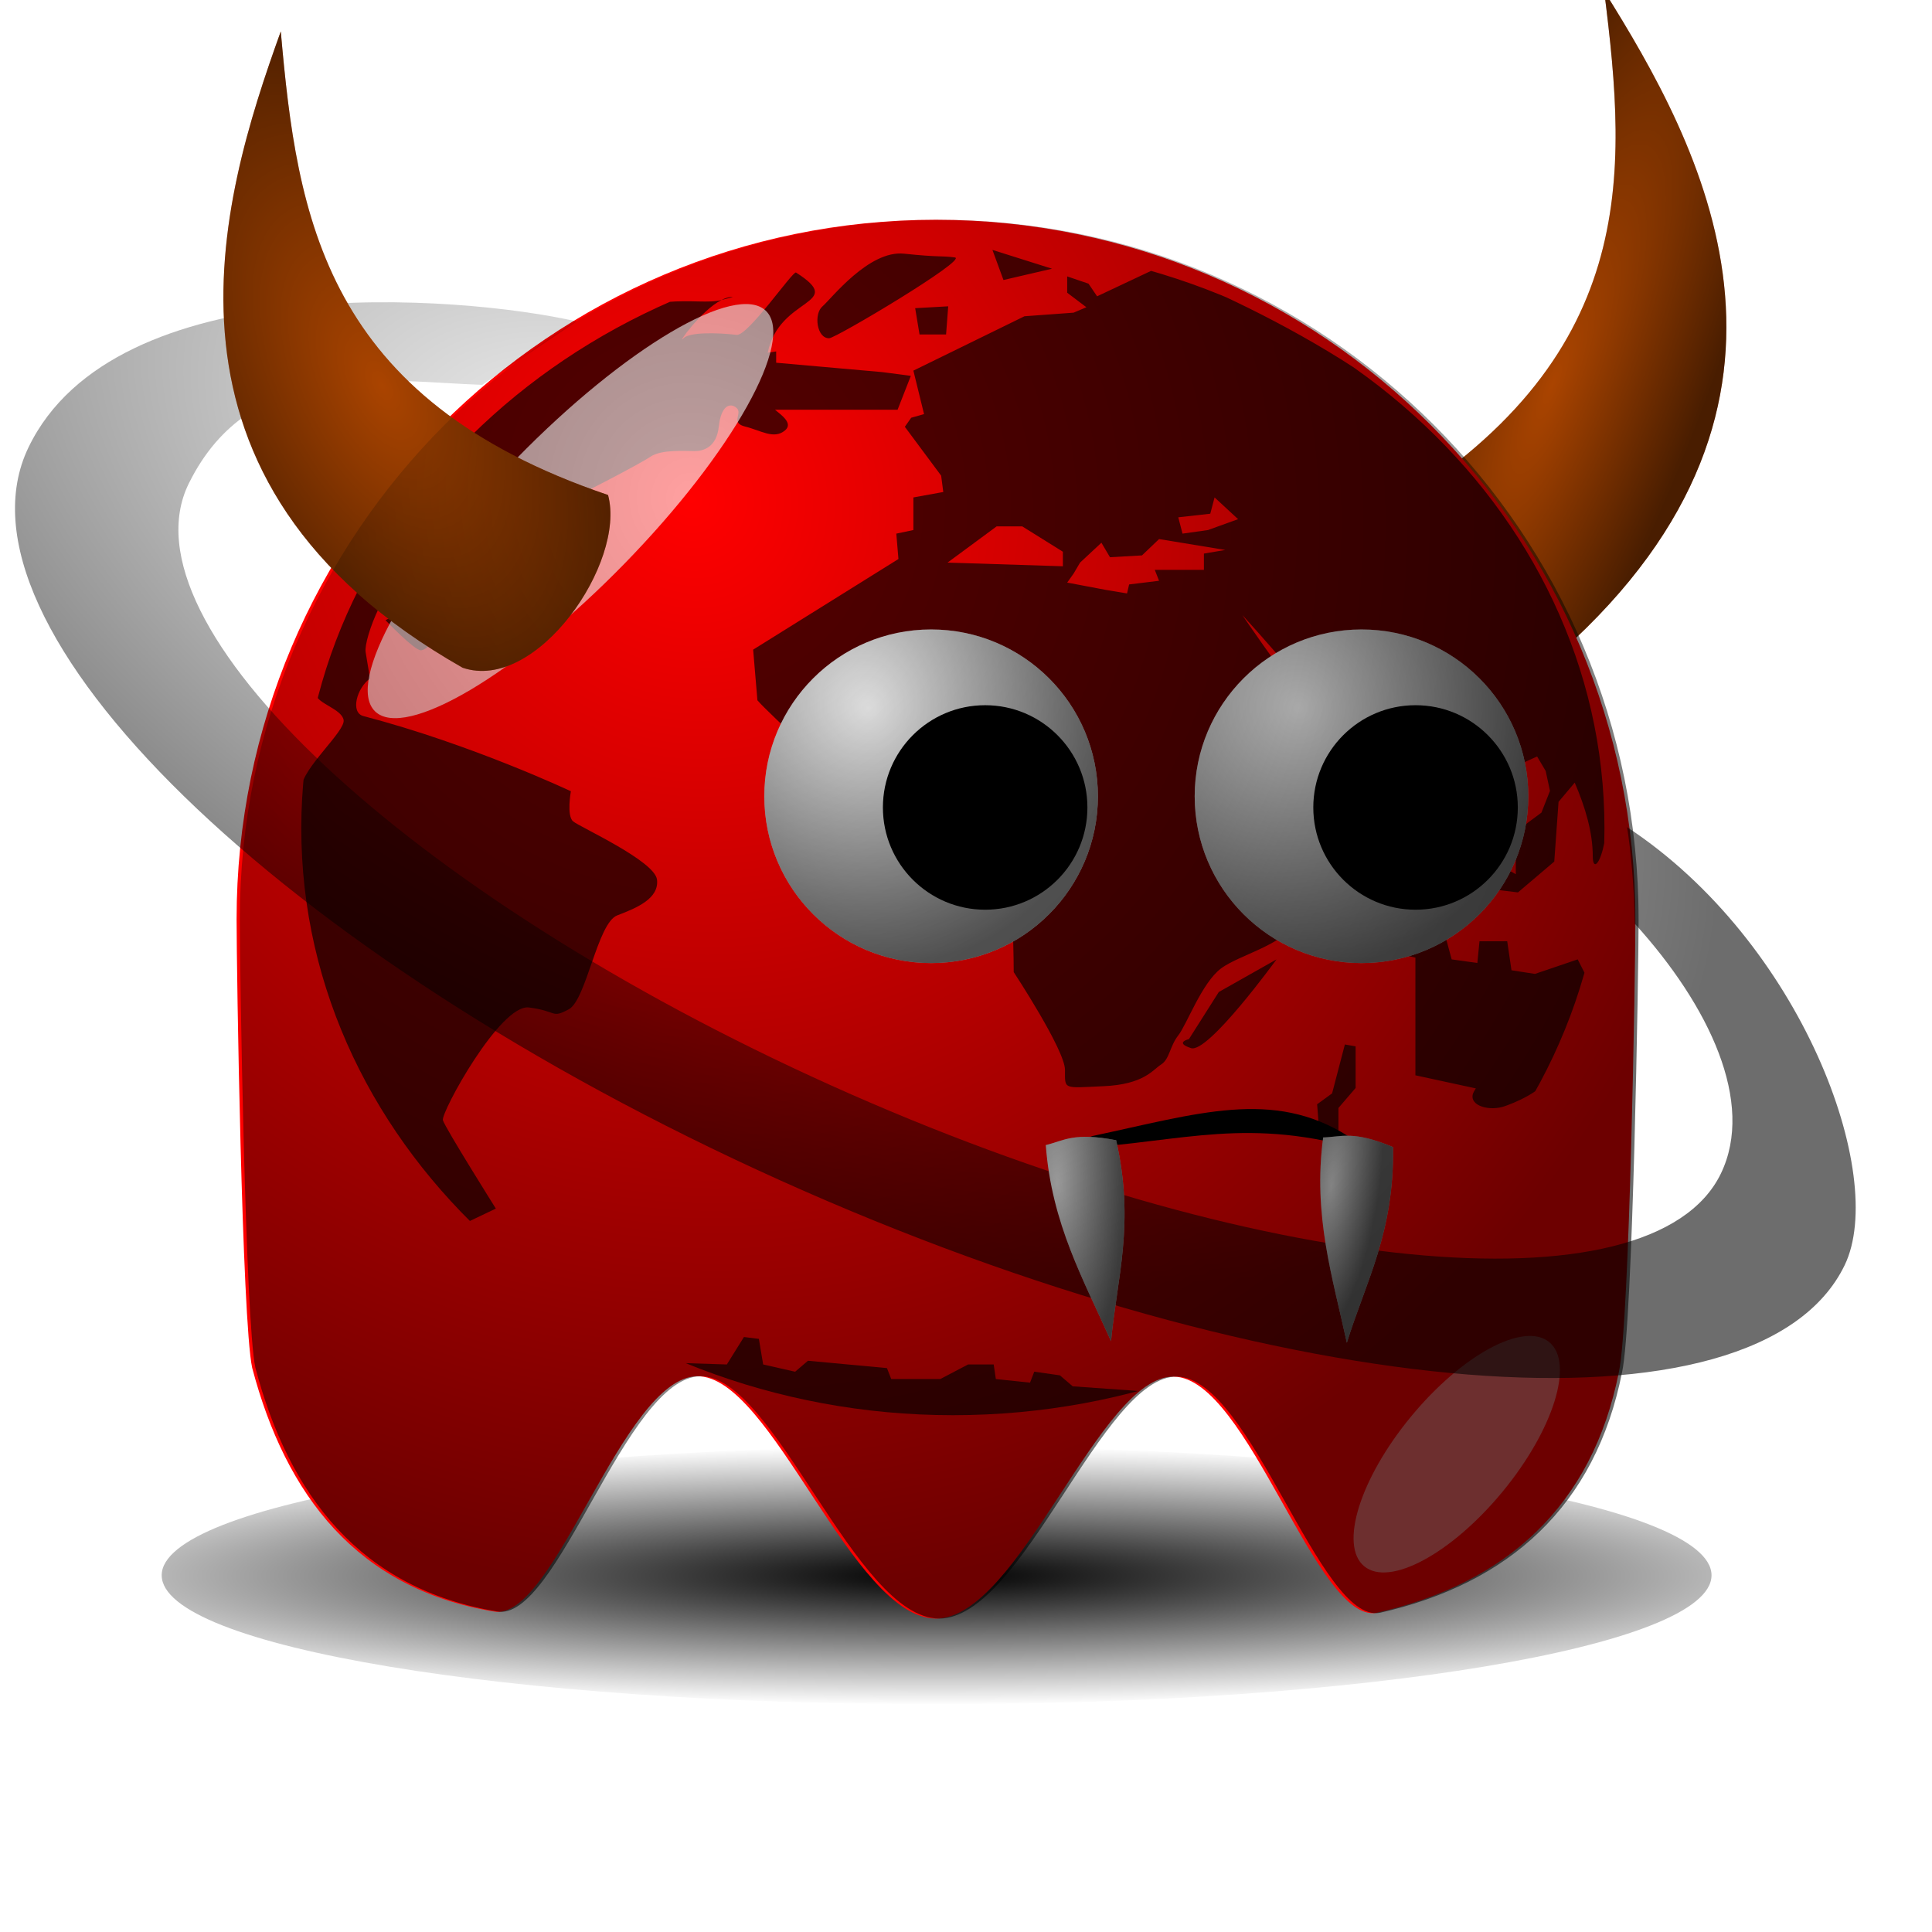
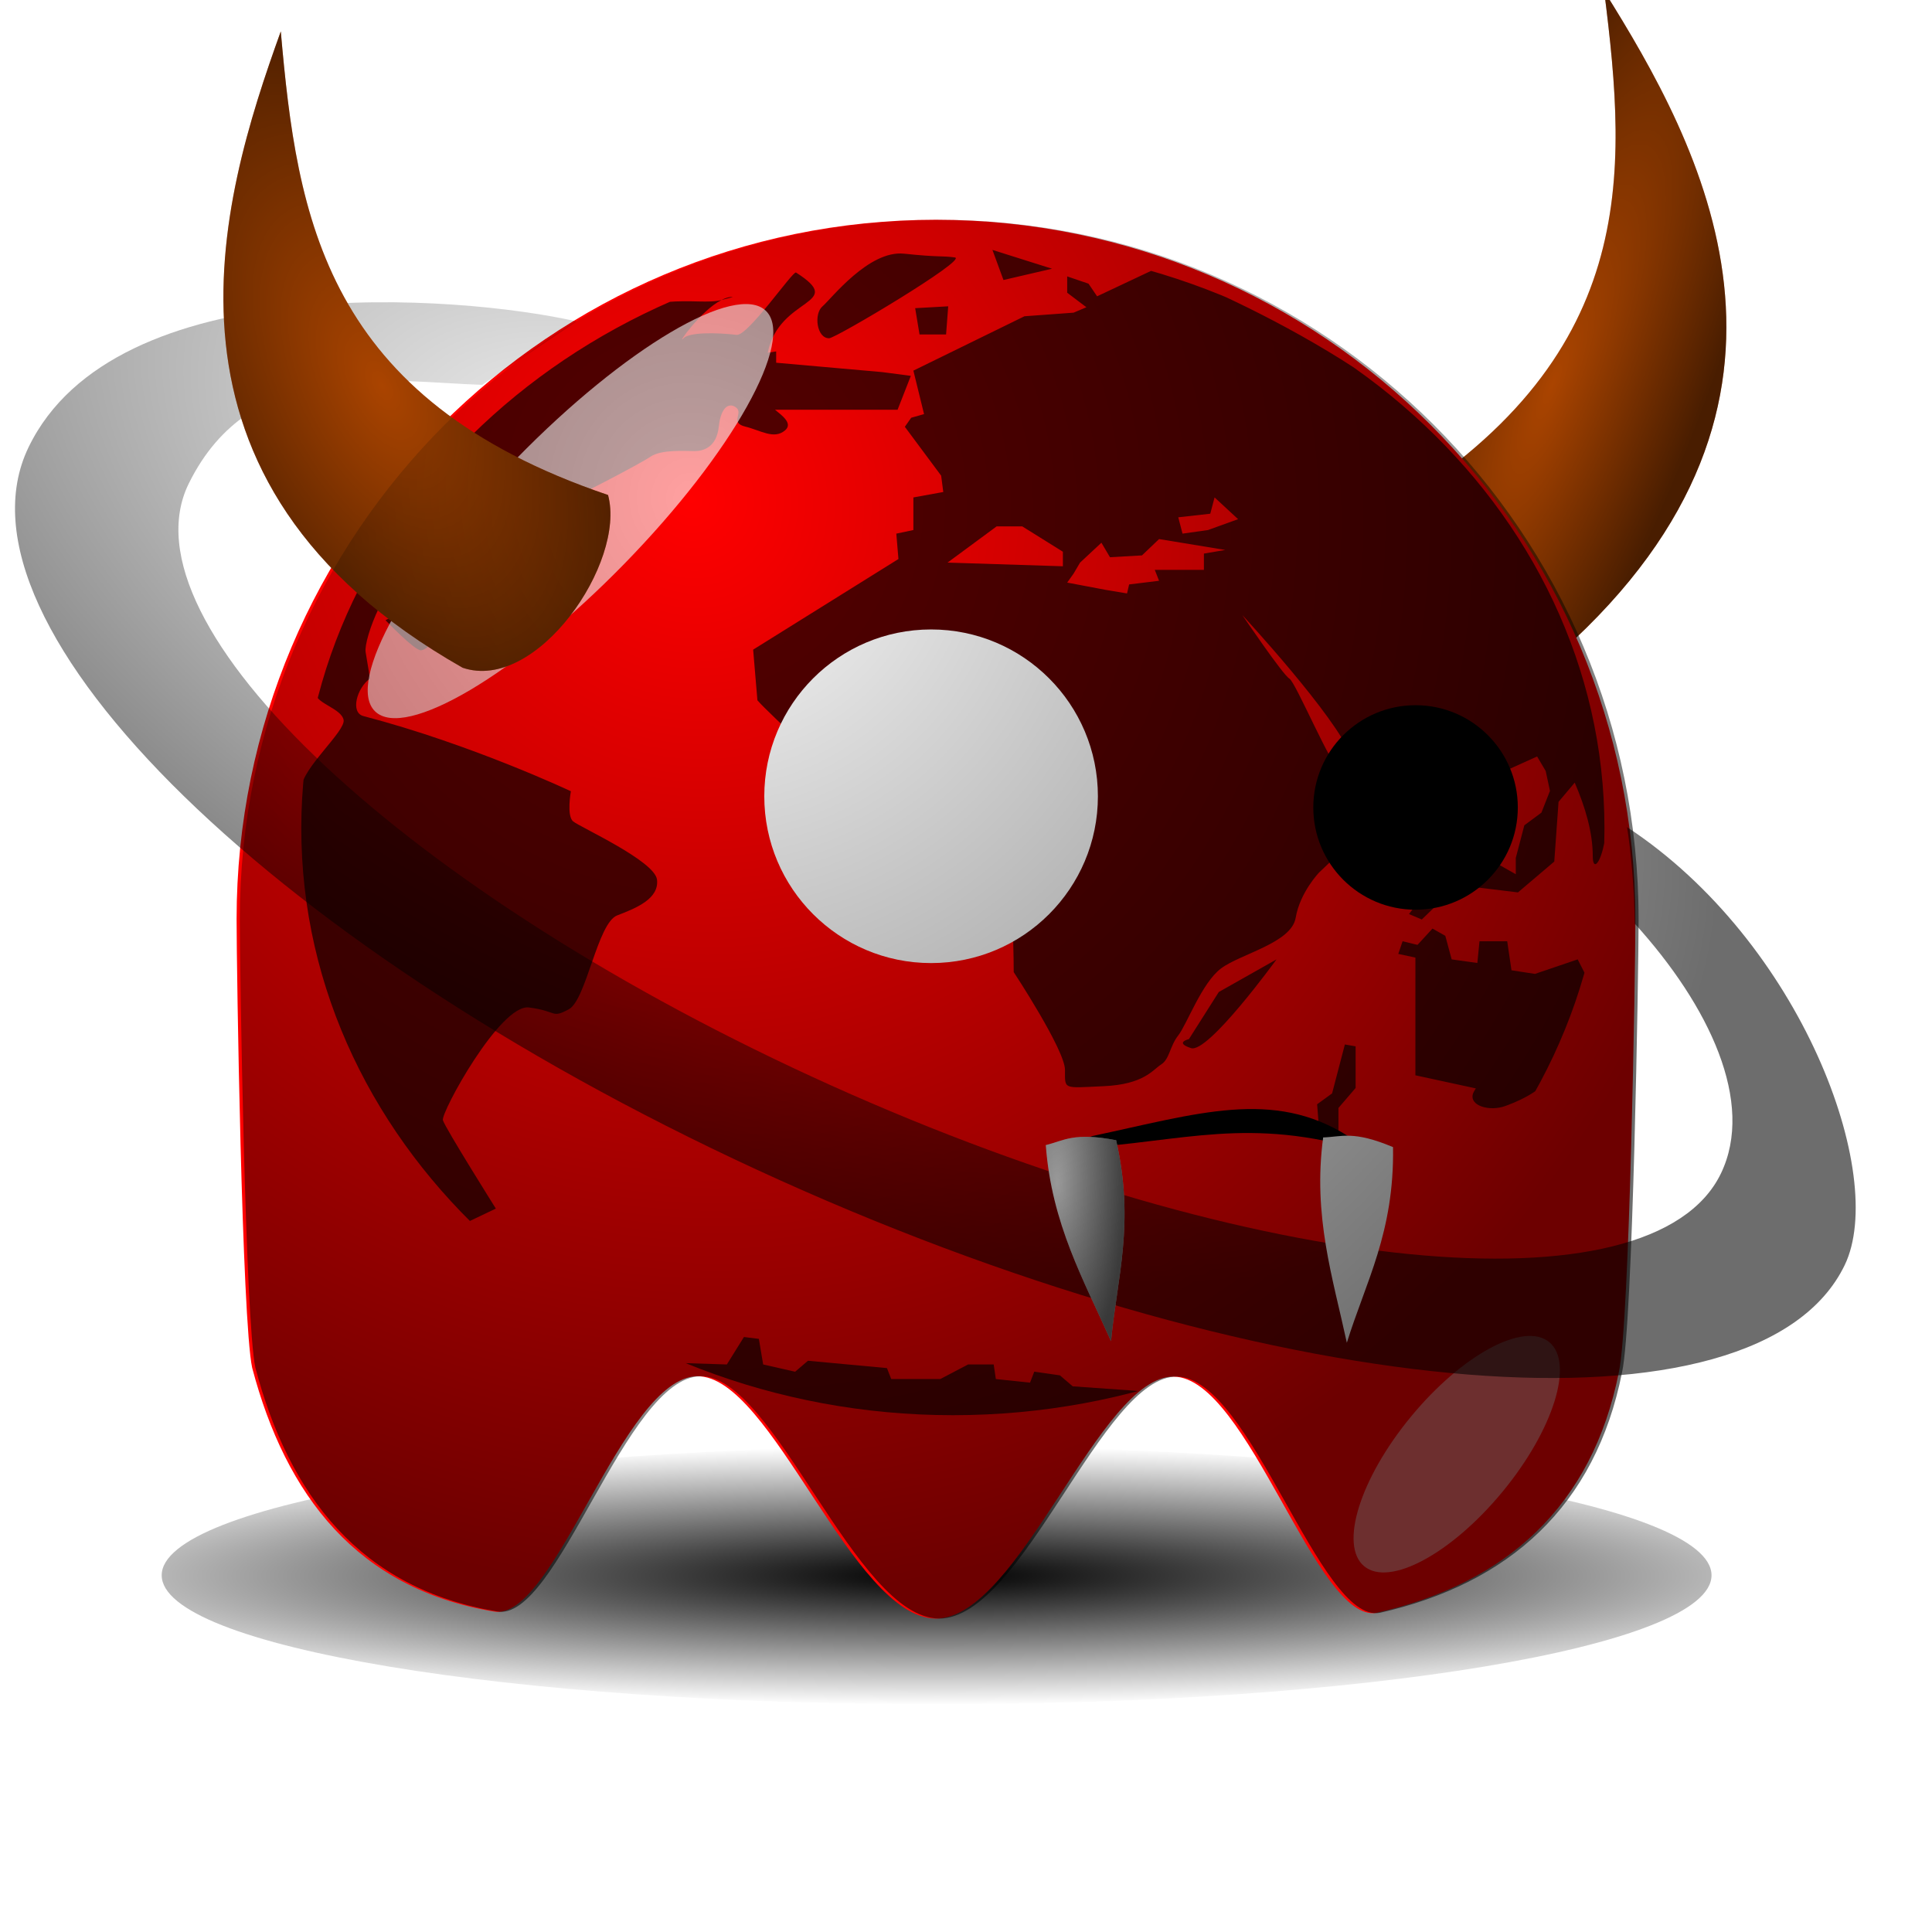
<svg xmlns="http://www.w3.org/2000/svg" xmlns:ns1="http://sodipodi.sourceforge.net/DTD/sodipodi-0.dtd" xmlns:ns2="http://www.inkscape.org/namespaces/inkscape" xmlns:xlink="http://www.w3.org/1999/xlink" width="128" height="128" id="svg2" ns1:version="0.32" ns2:version="0.47 r22583" ns1:docname="os_daemon.svg" ns2:output_extension="org.inkscape.output.svg.inkscape" version="1.0" ns2:export-filename="/home/nicu/Desktop/pacman/pacman.png" ns2:export-xdpi="90" ns2:export-ydpi="90">
  <defs id="defs4">
    <ns2:perspective ns1:type="inkscape:persp3d" ns2:vp_x="-50 : 600 : 1" ns2:vp_y="0 : 1000 : 0" ns2:vp_z="700 : 600 : 1" ns2:persp3d-origin="300 : 400 : 1" id="perspective2622" />
    <linearGradient id="linearGradient4072">
      <stop style="stop-color:#000000;stop-opacity:1;" offset="0" id="stop4074" />
      <stop style="stop-color:#000000;stop-opacity:0;" offset="1" id="stop4076" />
    </linearGradient>
    <linearGradient id="linearGradient2315">
      <stop style="stop-color:#000000;stop-opacity:0;" offset="0" id="stop2317" />
      <stop style="stop-color:#000000;stop-opacity:0.572;" offset="1" id="stop2319" />
    </linearGradient>
    <filter ns2:collect="always" id="filter3730" x="-0.348" width="1.696" y="-0.341" height="1.682">
      <feGaussianBlur ns2:collect="always" stdDeviation="5.465" id="feGaussianBlur3732" />
    </filter>
    <filter ns2:collect="always" id="filter4065" x="-0.52" width="2.04" y="-0.453" height="1.907">
      <feGaussianBlur ns2:collect="always" stdDeviation="4.151" id="feGaussianBlur4067" />
    </filter>
    <filter ns2:collect="always" id="filter4112" x="-0.07" width="1.14" y="-0.34" height="1.68">
      <feGaussianBlur ns2:collect="always" stdDeviation="3.968" id="feGaussianBlur4114" />
    </filter>
    <radialGradient ns2:collect="always" xlink:href="#linearGradient4072" id="radialGradient3858" gradientUnits="userSpaceOnUse" gradientTransform="matrix(1.403,1.6438735e-6,-1.4520791e-7,0.206,-89.845,403.113)" cx="210.889" cy="506.352" fx="210.889" fy="506.352" r="68" />
    <radialGradient ns2:collect="always" xlink:href="#linearGradient2315" id="radialGradient3860" gradientUnits="userSpaceOnUse" gradientTransform="matrix(0.716,1.413,-1.354,0.686,735.836,-155.772)" cx="216.993" cy="497.959" fx="216.993" fy="497.959" r="65" />
    <radialGradient ns2:collect="always" xlink:href="#linearGradient2315" id="radialGradient3862" gradientUnits="userSpaceOnUse" gradientTransform="matrix(0.387,1.516,-1.423,0.363,726.515,-93.107)" cx="233.5" cy="409.862" fx="233.5" fy="409.862" r="15.5" />
    <radialGradient ns2:collect="always" xlink:href="#linearGradient2315" id="radialGradient3864" gradientUnits="userSpaceOnUse" gradientTransform="matrix(0.387,1.516,-1.423,0.363,726.515,-93.107)" cx="233.5" cy="409.862" fx="233.5" fy="409.862" r="15.5" />
    <radialGradient ns2:collect="always" xlink:href="#linearGradient2315" id="radialGradient3876" cx="265.017" cy="395.88" fx="265.017" fy="395.88" r="15.981" gradientTransform="matrix(0.811,0.321,-1.224,3.09,528.316,-908.844)" gradientUnits="userSpaceOnUse" />
    <radialGradient ns2:collect="always" xlink:href="#linearGradient2315" id="radialGradient3928" cx="151.565" cy="401.406" fx="151.565" fy="401.406" r="17.986" gradientTransform="matrix(1,-0.517,0.99,1.916,-396.835,-288.39)" gradientUnits="userSpaceOnUse" />
    <radialGradient ns2:collect="always" xlink:href="#linearGradient2315" id="radialGradient3934" cx="217.884" cy="470.883" fx="217.884" fy="470.883" r="3.659" gradientTransform="matrix(1.677,-0.024,0.07,4.865,-180.512,-1817.866)" gradientUnits="userSpaceOnUse" />
    <radialGradient ns2:collect="always" xlink:href="#linearGradient2315" id="radialGradient3936" cx="243.646" cy="471.201" fx="243.646" fy="471.201" r="3.385" gradientTransform="matrix(1.311,0.178,-0.574,4.233,195.009,-1569.769)" gradientUnits="userSpaceOnUse" />
    <radialGradient r="5.062" fy="57.452" fx="413.709" cy="57.452" cx="413.709" gradientTransform="matrix(1.504,0.039,-0.085,3.241,-203.609,-149.321)" gradientUnits="userSpaceOnUse" id="radialGradient3319" xlink:href="#linearGradient2315-4" ns2:collect="always" />
    <radialGradient r="5.062" fy="58.218" fx="415.379" cy="58.218" cx="415.379" gradientTransform="matrix(1.266,-0.03,0.071,2.946,-114.668,-102.93)" gradientUnits="userSpaceOnUse" id="radialGradient3317" xlink:href="#linearGradient2315-4" ns2:collect="always" />
    <radialGradient r="5.062" fy="57.798" fx="414.424" cy="57.798" cx="414.424" gradientTransform="matrix(1.212,0.133,-0.316,2.869,-68.891,-166.14)" gradientUnits="userSpaceOnUse" id="radialGradient3315" xlink:href="#linearGradient2315-4" ns2:collect="always" />
    <radialGradient r="3" fy="60.772" fx="432.672" cy="60.772" cx="432.672" gradientTransform="matrix(1.461,0.488,-0.143,5.25,-190.445,-474.973)" gradientUnits="userSpaceOnUse" id="radialGradient3313" xlink:href="#linearGradient2315-4" ns2:collect="always" />
    <radialGradient gradientUnits="userSpaceOnUse" gradientTransform="matrix(1.461,0.488,-0.143,5.25,-190.445,-474.973)" r="3" fy="61.364" fx="432.201" cy="61.364" cx="432.201" id="radialGradient3283" xlink:href="#linearGradient2315-4" ns2:collect="always" />
    <radialGradient gradientUnits="userSpaceOnUse" gradientTransform="matrix(1.504,0.039,-0.085,3.241,-203.609,-149.321)" r="5.062" fy="60.363" fx="413.841" cy="60.363" cx="413.841" id="radialGradient3279" xlink:href="#linearGradient2315-4" ns2:collect="always" />
    <radialGradient gradientUnits="userSpaceOnUse" gradientTransform="matrix(1.266,-0.03,0.071,2.946,-114.668,-102.93)" r="5.062" fy="60.831" fx="414.808" cy="60.831" cx="414.808" id="radialGradient3277" xlink:href="#linearGradient2315-4" ns2:collect="always" />
    <radialGradient gradientUnits="userSpaceOnUse" gradientTransform="matrix(1.212,0.133,-0.316,2.869,-68.891,-166.14)" r="5.062" fy="60.533" fx="415.034" cy="60.533" cx="415.034" id="radialGradient3275" xlink:href="#linearGradient2315-4" ns2:collect="always" />
    <radialGradient gradientUnits="userSpaceOnUse" gradientTransform="matrix(1.564,-0.025,0.009,0.585,-249.704,31.41)" r="42.766" fy="-12.793" fx="442.891" cy="-12.793" cx="442.891" id="radialGradient3236" xlink:href="#linearGradient2315-4" ns2:collect="always" />
    <radialGradient gradientUnits="userSpaceOnUse" gradientTransform="matrix(1.378,-0.017,0.074,5.94,-98.818,-1876.219)" r="2.367" fy="380.027" fx="186.828" cy="380.027" cx="186.828" id="radialGradient3228" xlink:href="#linearGradient2315-4" ns2:collect="always" />
    <radialGradient r="15.5" fy="409.862" fx="233.5" cy="409.862" cx="233.5" gradientTransform="matrix(0.387,1.516,-1.423,0.363,726.515,-93.107)" gradientUnits="userSpaceOnUse" id="radialGradient2634" xlink:href="#linearGradient2315-4" ns2:collect="always" />
    <radialGradient r="15.5" fy="409.862" fx="233.5" cy="409.862" cx="233.5" gradientTransform="matrix(0.387,1.516,-1.423,0.363,726.515,-93.107)" gradientUnits="userSpaceOnUse" id="radialGradient2632" xlink:href="#linearGradient2315-4" ns2:collect="always" />
    <radialGradient r="65" fy="497.959" fx="216.993" cy="497.959" cx="216.993" gradientTransform="matrix(0.716,1.413,-1.354,0.686,735.836,-155.772)" gradientUnits="userSpaceOnUse" id="radialGradient2630" xlink:href="#linearGradient2315-4" ns2:collect="always" />
    <radialGradient r="68" fy="506.352" fx="210.889" cy="506.352" cx="210.889" gradientTransform="matrix(1.403,1.6438735e-6,-1.4520791e-7,0.206,-89.845,403.113)" gradientUnits="userSpaceOnUse" id="radialGradient2628" xlink:href="#linearGradient4072-4" ns2:collect="always" />
    <filter height="1.68" y="-0.34" width="1.14" x="-0.07" id="filter4112-1" ns2:collect="always">
      <feGaussianBlur id="feGaussianBlur4114-7" stdDeviation="3.968" ns2:collect="always" />
    </filter>
    <filter height="1.907" y="-0.453" width="2.04" x="-0.52" id="filter4065-5" ns2:collect="always">
      <feGaussianBlur id="feGaussianBlur4067-5" stdDeviation="4.151" ns2:collect="always" />
    </filter>
    <filter height="1.682" y="-0.341" width="1.696" x="-0.348" id="filter3730-2" ns2:collect="always">
      <feGaussianBlur id="feGaussianBlur3732-4" stdDeviation="5.465" ns2:collect="always" />
    </filter>
    <linearGradient id="linearGradient2315-4">
      <stop id="stop2317-8" offset="0" style="stop-color:#000000;stop-opacity:0;" />
      <stop id="stop2319-8" offset="1" style="stop-color:#000000;stop-opacity:0.572;" />
    </linearGradient>
    <linearGradient id="linearGradient4072-4">
      <stop id="stop4074-0" offset="0" style="stop-color:#000000;stop-opacity:1;" />
      <stop id="stop4076-9" offset="1" style="stop-color:#000000;stop-opacity:0;" />
    </linearGradient>
    <ns2:perspective id="perspective2505" ns2:persp3d-origin="300 : 400 : 1" ns2:vp_z="700 : 600 : 1" ns2:vp_y="0 : 1000 : 0" ns2:vp_x="-50 : 600 : 1" ns1:type="inkscape:persp3d" />
    <filter height="1.68" y="-0.34" width="1.14" x="-0.07" id="filter4112-6" ns2:collect="always">
      <feGaussianBlur id="feGaussianBlur4114-1" stdDeviation="3.968" ns2:collect="always" />
    </filter>
    <radialGradient gradientUnits="userSpaceOnUse" gradientTransform="matrix(1.403,1.6438735e-6,-1.4520791e-7,0.206,-89.845,403.113)" r="68" fy="506.352" fx="210.889" cy="506.352" cx="210.889" id="radialGradient4078" xlink:href="#linearGradient4072-1" ns2:collect="always" />
    <filter height="1.907" y="-0.453" width="2.04" x="-0.52" id="filter4065-8" ns2:collect="always">
      <feGaussianBlur id="feGaussianBlur4067-57" stdDeviation="4.151" ns2:collect="always" />
    </filter>
    <filter height="1.682" y="-0.341" width="1.696" x="-0.348" id="filter3730-1" ns2:collect="always">
      <feGaussianBlur id="feGaussianBlur3732-6" stdDeviation="5.465" ns2:collect="always" />
    </filter>
    <radialGradient r="15.5" fy="409.862" fx="233.5" cy="409.862" cx="233.5" gradientTransform="matrix(0.387,1.516,-1.423,0.363,726.515,-93.107)" gradientUnits="userSpaceOnUse" id="radialGradient2367" xlink:href="#linearGradient2315-3" ns2:collect="always" />
    <radialGradient r="15.5" fy="409.862" fx="233.5" cy="409.862" cx="233.5" gradientTransform="matrix(0.387,1.516,-1.423,0.363,726.515,-93.107)" gradientUnits="userSpaceOnUse" id="radialGradient2365" xlink:href="#linearGradient2315-3" ns2:collect="always" />
    <radialGradient gradientTransform="matrix(0.716,1.413,-1.354,0.686,735.836,-155.772)" gradientUnits="userSpaceOnUse" r="65" fy="497.959" fx="216.993" cy="497.959" cx="216.993" id="radialGradient2342" xlink:href="#linearGradient2315-3" ns2:collect="always" />
    <linearGradient id="linearGradient2315-3">
      <stop id="stop2317-2" offset="0" style="stop-color:#000000;stop-opacity:0;" />
      <stop id="stop2319-2" offset="1" style="stop-color:#000000;stop-opacity:0.572;" />
    </linearGradient>
    <linearGradient id="linearGradient4072-1">
      <stop id="stop4074-4" offset="0" style="stop-color:#000000;stop-opacity:1;" />
      <stop id="stop4076-2" offset="1" style="stop-color:#000000;stop-opacity:0;" />
    </linearGradient>
    <ns2:perspective id="perspective2543" ns2:persp3d-origin="300 : 400 : 1" ns2:vp_z="700 : 600 : 1" ns2:vp_y="0 : 1000 : 0" ns2:vp_x="-50 : 600 : 1" ns1:type="inkscape:persp3d" />
    <radialGradient r="42.766" fy="-8.431" fx="443.303" cy="-8.431" cx="443.303" gradientTransform="matrix(1.543,0.804,-0.458,0.837,-407.514,-291.183)" gradientUnits="userSpaceOnUse" id="radialGradient2448" xlink:href="#linearGradient2315-34" ns2:collect="always" />
    <radialGradient r="42.766" fy="-3.097" fx="439.833" cy="-3.097" cx="439.833" gradientTransform="matrix(2.227,0.936,-0.617,1.31,-711.982,-345.486)" gradientUnits="userSpaceOnUse" id="radialGradient2446" xlink:href="#linearGradient2315-34" ns2:collect="always" />
    <radialGradient r="42.766" fy="-12.793" fx="442.891" cy="-12.793" cx="442.891" gradientTransform="matrix(2.227,0.936,-0.617,1.31,-750.546,-344.503)" gradientUnits="userSpaceOnUse" id="radialGradient2444" xlink:href="#linearGradient2315-34" ns2:collect="always" />
    <linearGradient y2="-1586.512" x2="1053.278" y1="-253.336" x1="1053.278" gradientTransform="matrix(0.315,0,0,-0.315,-61.106,4.534)" gradientUnits="userSpaceOnUse" id="linearGradient2796" xlink:href="#SVGID_7_" ns2:collect="always" />
    <linearGradient gradientTransform="matrix(0.315,0,0,-0.315,-61.106,4.534)" y2="-1586.512" x2="1053.278" y1="-253.336" x1="1053.278" gradientUnits="userSpaceOnUse" id="linearGradient2758">
      <stop id="stop2760" style="stop-color:#006A00" offset="0" />
      <stop id="stop2762" style="stop-color:#004000" offset="0.2" />
      <stop id="stop2764" style="stop-color:#00BD00" offset="1" />
    </linearGradient>
    <radialGradient gradientUnits="userSpaceOnUse" gradientTransform="matrix(0.315,0,0,0.315,-4.878,-114.063)" r="1065.447" cy="868.424" cx="820.996" id="radialGradient2749">
      <stop id="stop2751" style="stop-color:#FFFFFF" offset="0" />
      <stop id="stop2753" style="stop-color:#57ADFF" offset="0.596" />
      <stop id="stop2755" style="stop-color:#C9E6FF" offset="0.994" />
    </radialGradient>
    <clipPath id="clipPath2745">
      <use height="600" width="600" y="0" x="0" style="overflow:visible" id="use2747" overflow="visible" xlink:href="#SVGID_4_" />
    </clipPath>
    <defs id="defs31">
      <path d="M 270.912,510.869 C 384.947,510.869 477.473,417.964 477.473,303.988 C 477.473,190.739 384.957,97.823 270.912,97.823 C 157.674,97.823 64.368,190.739 64.368,303.988 C 64.368,417.964 157.679,510.869 270.912,510.869 z" id="SVGID_4_" />
    </defs>
    <radialGradient r="65" fy="497.959" fx="216.993" cy="497.959" cx="216.993" gradientTransform="matrix(0.51,1.007,-0.965,0.489,650.885,-406.14)" gradientUnits="userSpaceOnUse" id="radialGradient2778" xlink:href="#linearGradient2315-34" ns2:collect="always" />
    <filter height="1.68" y="-0.34" width="1.14" x="-0.07" id="filter4112-3" ns2:collect="always">
      <feGaussianBlur id="feGaussianBlur4114-19" stdDeviation="3.968" ns2:collect="always" />
    </filter>
    <radialGradient gradientUnits="userSpaceOnUse" gradientTransform="matrix(1.403,1.6438735e-6,-1.4520791e-7,0.206,-89.845,403.113)" r="68" fy="506.352" fx="210.889" cy="506.352" cx="210.889" id="radialGradient4078-9" xlink:href="#linearGradient4072-3" ns2:collect="always" />
    <filter height="1.907" y="-0.453" width="2.04" x="-0.52" id="filter4065-7" ns2:collect="always">
      <feGaussianBlur id="feGaussianBlur4067-7" stdDeviation="4.151" ns2:collect="always" />
    </filter>
    <filter height="1.682" y="-0.341" width="1.696" x="-0.348" id="filter3730-7" ns2:collect="always">
      <feGaussianBlur id="feGaussianBlur3732-42" stdDeviation="5.465" ns2:collect="always" />
    </filter>
    <radialGradient r="15.5" fy="409.862" fx="233.5" cy="409.862" cx="233.5" gradientTransform="matrix(0.387,1.516,-1.423,0.363,726.515,-93.107)" gradientUnits="userSpaceOnUse" id="radialGradient2367-8" xlink:href="#linearGradient2315-34" ns2:collect="always" />
    <radialGradient r="15.5" fy="409.862" fx="233.5" cy="409.862" cx="233.5" gradientTransform="matrix(0.387,1.516,-1.423,0.363,726.515,-93.107)" gradientUnits="userSpaceOnUse" id="radialGradient2365-3" xlink:href="#linearGradient2315-34" ns2:collect="always" />
    <linearGradient id="linearGradient2315-34">
      <stop id="stop2317-1" offset="0" style="stop-color:#000000;stop-opacity:0;" />
      <stop id="stop2319-1" offset="1" style="stop-color:#000000;stop-opacity:0.572;" />
    </linearGradient>
    <linearGradient id="linearGradient4072-3">
      <stop id="stop4074-1" offset="0" style="stop-color:#000000;stop-opacity:1;" />
      <stop id="stop4076-23" offset="1" style="stop-color:#000000;stop-opacity:0;" />
    </linearGradient>
    <ns2:perspective id="perspective2543-4" ns2:persp3d-origin="300 : 400 : 1" ns2:vp_z="700 : 600 : 1" ns2:vp_y="0 : 1000 : 0" ns2:vp_x="-50 : 600 : 1" ns1:type="inkscape:persp3d" />
    <radialGradient id="SVGID_6_" cx="820.996" cy="868.424" r="1065.447" gradientTransform="matrix(0.315,0,0,0.315,-4.878,-114.063)" gradientUnits="userSpaceOnUse">
      <stop offset="0" style="stop-color:#FFFFFF" id="stop38" />
      <stop offset="0.596" style="stop-color:#57ADFF" id="stop40" />
      <stop offset="0.994" style="stop-color:#C9E6FF" id="stop42" />
    </radialGradient>
    <clipPath id="SVGID_5_">
      <use xlink:href="#SVGID_4_" overflow="visible" id="use35" style="overflow:visible" x="0" y="0" width="600" height="600" />
    </clipPath>
    <linearGradient id="SVGID_7_" gradientUnits="userSpaceOnUse" x1="1053.278" y1="-253.336" x2="1053.278" y2="-1586.512" gradientTransform="matrix(0.315,0,0,-0.315,-61.106,4.534)">
      <stop offset="0" style="stop-color:#006A00" id="stop47" />
      <stop offset="0.2" style="stop-color:#004000" id="stop49" />
      <stop offset="1" style="stop-color:#00BD00" id="stop51" />
    </linearGradient>
    <radialGradient r="42.766" fy="-12.793" fx="442.891" cy="-12.793" cx="442.891" gradientTransform="matrix(2.227,0.936,-0.617,1.31,-711.982,-345.486)" gradientUnits="userSpaceOnUse" id="radialGradient3036" xlink:href="#linearGradient2315-34" ns2:collect="always" />
    <radialGradient ns2:collect="always" xlink:href="#linearGradient4072" id="radialGradient5005" gradientUnits="userSpaceOnUse" gradientTransform="matrix(1.403,1.6438735e-6,-1.4520791e-7,0.206,-89.845,403.113)" cx="210.889" cy="506.352" fx="210.889" fy="506.352" r="68" />
    <radialGradient ns2:collect="always" xlink:href="#linearGradient2315" id="radialGradient5007" gradientUnits="userSpaceOnUse" gradientTransform="matrix(0.811,0.321,-1.224,3.09,528.316,-908.844)" cx="265.017" cy="395.88" fx="265.017" fy="395.88" r="15.981" />
    <radialGradient ns2:collect="always" xlink:href="#linearGradient2315" id="radialGradient5009" gradientUnits="userSpaceOnUse" gradientTransform="matrix(0.716,1.413,-1.354,0.686,735.836,-155.772)" cx="216.993" cy="497.959" fx="216.993" fy="497.959" r="65" />
    <radialGradient ns2:collect="always" xlink:href="#linearGradient2315" id="radialGradient5011" gradientUnits="userSpaceOnUse" gradientTransform="matrix(0.387,1.516,-1.423,0.363,726.515,-93.107)" cx="233.5" cy="409.862" fx="233.5" fy="409.862" r="15.5" />
    <radialGradient ns2:collect="always" xlink:href="#linearGradient2315" id="radialGradient5013" gradientUnits="userSpaceOnUse" gradientTransform="matrix(0.387,1.516,-1.423,0.363,726.515,-93.107)" cx="233.5" cy="409.862" fx="233.5" fy="409.862" r="15.5" />
    <radialGradient ns2:collect="always" xlink:href="#linearGradient2315" id="radialGradient5015" gradientUnits="userSpaceOnUse" gradientTransform="matrix(1,-0.517,0.99,1.916,-396.835,-288.39)" cx="151.565" cy="401.406" fx="151.565" fy="401.406" r="17.986" />
    <radialGradient ns2:collect="always" xlink:href="#linearGradient2315" id="radialGradient5017" gradientUnits="userSpaceOnUse" gradientTransform="matrix(1.677,-0.024,0.07,4.865,-180.512,-1817.866)" cx="217.884" cy="470.883" fx="217.884" fy="470.883" r="3.659" />
    <radialGradient ns2:collect="always" xlink:href="#linearGradient2315" id="radialGradient5019" gradientUnits="userSpaceOnUse" gradientTransform="matrix(1.311,0.178,-0.574,4.233,195.009,-1569.769)" cx="243.646" cy="471.201" fx="243.646" fy="471.201" r="3.385" />
    <radialGradient ns2:collect="always" xlink:href="#linearGradient2315" id="radialGradient5022" gradientUnits="userSpaceOnUse" gradientTransform="matrix(0.934,0.127,-0.41,3.017,280.833,-1368.068)" cx="243.646" cy="471.201" fx="243.646" fy="471.201" r="3.385" />
    <radialGradient ns2:collect="always" xlink:href="#linearGradient2315" id="radialGradient5025" gradientUnits="userSpaceOnUse" gradientTransform="matrix(1.195,-0.017,0.05,3.468,13.137,-1544.928)" cx="217.884" cy="470.883" fx="217.884" fy="470.883" r="3.659" />
    <radialGradient ns2:collect="always" xlink:href="#linearGradient2315" id="radialGradient5028" gradientUnits="userSpaceOnUse" gradientTransform="matrix(0.713,-0.368,0.705,1.366,-138.722,-461.026)" cx="151.565" cy="401.406" fx="151.565" fy="401.406" r="17.986" />
    <radialGradient ns2:collect="always" xlink:href="#linearGradient2315" id="radialGradient5045" gradientUnits="userSpaceOnUse" gradientTransform="matrix(0.51,1.007,-0.965,0.489,755.176,-414.901)" cx="216.993" cy="497.959" fx="216.993" fy="497.959" r="65" />
    <radialGradient ns2:collect="always" xlink:href="#linearGradient2315" id="radialGradient5049" gradientUnits="userSpaceOnUse" gradientTransform="matrix(0.578,0.229,-0.873,2.203,522.283,-901.404)" cx="265.017" cy="395.88" fx="265.017" fy="395.88" r="15.981" />
    <radialGradient ns2:collect="always" xlink:href="#linearGradient2315-34" id="radialGradient5054" gradientUnits="userSpaceOnUse" gradientTransform="matrix(1.543,0.804,-0.458,0.837,-415.914,-308.017)" cx="443.303" cy="-8.431" fx="443.303" fy="-8.431" r="42.766" />
    <radialGradient ns2:collect="always" xlink:href="#linearGradient4072-3" id="radialGradient5081" gradientUnits="userSpaceOnUse" gradientTransform="matrix(1.403,1.6438735e-6,-1.4520791e-7,0.206,-89.845,403.113)" cx="210.889" cy="506.352" fx="210.889" fy="506.352" r="68" />
    <linearGradient ns2:collect="always" xlink:href="#SVGID_7_" id="linearGradient5083" gradientUnits="userSpaceOnUse" gradientTransform="matrix(0.315,0,0,-0.315,-61.106,4.534)" x1="1053.278" y1="-253.336" x2="1053.278" y2="-1586.512" />
    <radialGradient ns2:collect="always" xlink:href="#linearGradient2315-34" id="radialGradient5085" gradientUnits="userSpaceOnUse" gradientTransform="matrix(0.51,1.007,-0.965,0.489,650.885,-406.14)" cx="216.993" cy="497.959" fx="216.993" fy="497.959" r="65" />
    <radialGradient ns2:collect="always" xlink:href="#linearGradient2315-34" id="radialGradient5087" gradientUnits="userSpaceOnUse" gradientTransform="matrix(0.387,1.516,-1.423,0.363,726.515,-93.107)" cx="233.5" cy="409.862" fx="233.5" fy="409.862" r="15.5" />
    <radialGradient ns2:collect="always" xlink:href="#linearGradient2315-34" id="radialGradient5089" gradientUnits="userSpaceOnUse" gradientTransform="matrix(0.387,1.516,-1.423,0.363,726.515,-93.107)" cx="233.5" cy="409.862" fx="233.5" fy="409.862" r="15.5" />
    <radialGradient ns2:collect="always" xlink:href="#linearGradient2315-34" id="radialGradient5102" gradientUnits="userSpaceOnUse" gradientTransform="matrix(0.51,1.007,-0.965,0.489,682.445,-422.333)" cx="216.993" cy="497.959" fx="216.993" fy="497.959" r="65" />
    <radialGradient ns2:collect="always" xlink:href="#linearGradient2315-34" id="radialGradient5109" gradientUnits="userSpaceOnUse" gradientTransform="matrix(0.51,1.007,-0.965,0.489,642.699,-422.974)" cx="216.993" cy="497.959" fx="216.993" fy="497.959" r="65" />
    <radialGradient ns2:collect="always" xlink:href="#linearGradient2315" id="radialGradient5139" gradientUnits="userSpaceOnUse" gradientTransform="matrix(0.578,0.229,-0.873,2.203,522.283,-901.404)" cx="265.017" cy="395.88" fx="265.017" fy="395.88" r="15.981" />
    <radialGradient ns2:collect="always" xlink:href="#linearGradient4072-3" id="radialGradient5141" gradientUnits="userSpaceOnUse" gradientTransform="matrix(1.403,1.6438735e-6,-1.4520791e-7,0.206,-89.845,403.113)" cx="210.889" cy="506.352" fx="210.889" fy="506.352" r="68" />
    <radialGradient ns2:collect="always" xlink:href="#linearGradient2315-34" id="radialGradient5143" gradientUnits="userSpaceOnUse" gradientTransform="matrix(0.387,1.516,-1.423,0.363,726.515,-93.107)" cx="233.5" cy="409.862" fx="233.5" fy="409.862" r="15.5" />
    <radialGradient ns2:collect="always" xlink:href="#linearGradient2315-34" id="radialGradient5145" gradientUnits="userSpaceOnUse" gradientTransform="matrix(0.387,1.516,-1.423,0.363,726.515,-93.107)" cx="233.5" cy="409.862" fx="233.5" fy="409.862" r="15.5" />
    <radialGradient ns2:collect="always" xlink:href="#linearGradient2315-34" id="radialGradient5147" gradientUnits="userSpaceOnUse" gradientTransform="matrix(1.543,0.804,-0.458,0.837,-415.914,-308.017)" cx="443.303" cy="-8.431" fx="443.303" fy="-8.431" r="42.766" />
    <radialGradient ns2:collect="always" xlink:href="#linearGradient2315" id="radialGradient5149" gradientUnits="userSpaceOnUse" gradientTransform="matrix(1.195,-0.017,0.05,3.468,13.137,-1544.928)" cx="217.884" cy="470.883" fx="217.884" fy="470.883" r="3.659" />
    <radialGradient ns2:collect="always" xlink:href="#linearGradient2315" id="radialGradient5151" gradientUnits="userSpaceOnUse" gradientTransform="matrix(0.934,0.127,-0.41,3.017,280.833,-1368.068)" cx="243.646" cy="471.201" fx="243.646" fy="471.201" r="3.385" />
    <radialGradient ns2:collect="always" xlink:href="#linearGradient2315" id="radialGradient5153" gradientUnits="userSpaceOnUse" gradientTransform="matrix(0.713,-0.368,0.705,1.366,-138.722,-461.026)" cx="151.565" cy="401.406" fx="151.565" fy="401.406" r="17.986" />
    <radialGradient ns2:collect="always" xlink:href="#linearGradient2315-34" id="radialGradient5155" gradientUnits="userSpaceOnUse" gradientTransform="matrix(0.51,1.007,-0.965,0.489,642.699,-422.974)" cx="216.993" cy="497.959" fx="216.993" fy="497.959" r="65" />
  </defs>
  <ns1:namedview id="base" pagecolor="#ffffff" bordercolor="#666666" borderopacity="1.0" gridtolerance="10000" guidetolerance="10" objecttolerance="10" ns2:pageopacity="0.0" ns2:pageshadow="2" ns2:zoom="4.6796875" ns2:cx="86.599033" ns2:cy="71.586637" ns2:document-units="px" ns2:current-layer="layer1" showgrid="false" ns2:window-width="1440" ns2:window-height="844" ns2:window-x="-4" ns2:window-y="-4" showguides="true" ns2:guide-bbox="true" height="640px" width="128px" ns2:window-maximized="1">
    <ns2:grid type="xygrid" id="grid3194" originx="0px" originy="0px" spacingx="0px" spacingy="0px" />
  </ns1:namedview>
  <g ns2:label="Layer 1" ns2:groupmode="layer" id="layer1" transform="translate(-233.42,-11.735)">
    <g id="g5113" transform="translate(6.411,5.77)">
      <path ns1:nodetypes="cccc" id="path3868" d="m 333.29,5.373 c 6.349,10.146 15.773,27.088 -2.843,43.754 -4.43,2.67 -12.077,-4.51 -11.841,-9.143 C 335.628,29.776 334.843,17.677 333.29,5.373 z" style="fill:#aa4400;fill-rule:evenodd;stroke:none" />
      <path style="fill:url(#radialGradient5139);fill-rule:evenodd;stroke:none" d="m 333.29,5.373 c 6.349,10.146 15.773,27.088 -2.843,43.754 -4.43,2.67 -12.077,-4.51 -11.841,-9.143 C 335.628,29.776 334.843,17.677 333.29,5.373 z" id="path3874" ns1:nodetypes="cccc" />
      <path id="path4069" d="m 274,507.362 c 0,7.728 -30.464,14 -68,14 -37.536,0 -68,-6.272 -68,-14 0,-7.728 30.464,-14 68,-14 37.536,0 68,6.272 68,14 z" style="fill:url(#radialGradient5141);fill-opacity:1;stroke:none;filter:url(#filter4112-3)" transform="matrix(0.755,0,0,0.611,133.532,-199.667)" />
      <path ns1:nodetypes="cccsssccssc" id="path2327" d="m 335.357,66.861 c 0,3.452 -0.378,26.777 -1.095,30.015 -1.764,8.882 -7.473,13.995 -16.047,15.942 -3.985,0.743 -8.518,-15.558 -13.437,-15.648 -4.919,-0.091 -10.225,16.028 -15.757,16.028 -5.557,0 -10.887,-16.128 -15.826,-16.053 -4.939,0.075 -9.487,16.353 -13.48,15.582 -9.042,-1.501 -13.769,-7.686 -15.999,-16.143 -0.676,-3.148 -1.032,-26.374 -1.032,-29.722 0,-25.578 20.759,-46.336 46.336,-46.336 25.578,0 46.336,20.759 46.336,46.336 z" style="fill:#ff0000;fill-opacity:1;stroke:none" />
      <path transform="matrix(0.209,0,0,0.188,233.517,3.682)" style="fill:#550000" id="path53" d="m 200.897,116.781 c -1.04,0 -2.184,0.428 -3.348,1.089 2.741,-0.802 4.03,-1.089 3.348,-1.089 m 67.869,13.235 0.677,-9.925 -10.473,0.655 1.382,9.27 8.414,0 M 150.528,301.594 c -2.113,-1.988 -0.699,-10.608 -0.699,-10.608 0,0 -31.488,-16.545 -65.767,-26.493 -4.227,-1.225 -2.091,-9.932 2.091,-13.23 l -1.387,-9.297 c -0.693,-4.622 7.005,-27.148 14.698,-29.12 7.699,-2 -0.705,13.235 -0.705,13.235 l -7.688,4.637 c 0,0 9.092,10.592 11.199,10.592 2.092,0 5.591,-5.31 5.591,-5.31 l -9.79,-6.604 9.091,-3.988 0.574,-3.489 1.528,-0.487 15.062,-22.809 c 10.407,-4.258 23.199,-9.535 24.824,-10.31 2.806,-1.316 22.387,-12.569 25.887,-15.213 3.51,-2.666 11.187,-1.988 13.982,-1.988 2.812,0 7,-1.333 7.698,-8.631 0.699,-7.281 3.5,-8.608 5.607,-6.615 2.102,1.967 -2.107,5.293 2.796,6.615 4.893,1.333 9.092,4.644 12.597,1.333 2.557,-2.422 -0.867,-5.186 -3.17,-7.271 l 38.846,0 4.205,-11.947 -9.097,-1.321 -33.596,-3.305 0,-3.982 -2.676,0.456 c 3.635,-19.987 25.236,-16.692 8.972,-28.259 -0.986,-0.71 -15.213,22.418 -18.837,21.97 -6.562,-0.868 -15.029,-0.938 -16.833,1.197 -2.396,2.817 5.363,-9.688 12.038,-13.479 -7.964,2.346 -22.234,-4.903 -47.964,13.273 -8.701,6.15 -30.541,31.066 -39.528,40.645 -37.968,44.826 -41.029,83.175 -41.029,84.876 0,3.31 8.04,5.179 8.733,9.167 0.704,3.95 -13.29,17.218 -13.29,23.839 0,3.044 -7.005,36.114 8.381,77.496 13.647,39.257 40.054,73.879 43.445,76.046 l 9.725,-5.158 c 0,0 -16.091,-28.486 -16.784,-31.141 -0.693,-2.647 18.188,-41.068 27.295,-39.727 9.091,1.29 6.994,3.968 12.591,0.65 5.602,-3.292 9.096,-30.479 15.392,-33.113 6.301,-2.663 13.29,-5.969 12.596,-12.592 -0.729,-6.644 -24.513,-18.557 -26.604,-20.54 m 151.819,-194.755 -18.888,-6.626 3.5,10.608 15.388,-3.982 m -70.666,24.511 c 2.107,0 44.074,-27.81 39.881,-28.481 -4.188,-0.655 -4.887,0 -16.102,-1.327 -11.177,-1.322 -23.084,15.901 -25.875,18.562 -2.802,2.647 -1.859,11.246 2.096,11.246 m 192.63,199.731 5.42,-7.031 -5.42,-1.905 -4.062,5.104 -4.734,7.02 4.05,1.909 4.746,-5.097 m 23.687,22.995 -1.356,-10.228 -8.785,0 -0.682,7.659 -8.139,-1.269 -2.016,-8.3 -4.063,-2.559 -4.745,5.745 -4.735,-1.268 -1.366,4.452 5.428,1.301 0,41.479 19.159,4.615 c -0.445,0.759 -0.771,1.41 -0.879,1.756 -1.364,4.477 5.406,6.415 10.144,4.477 1.753,-0.705 12.797,-4.952 16.295,-13.283 4.879,-11.605 8.03,-28.314 8.877,-33.722 l -2.146,-4.693 -13.545,5.117 -7.466,-1.28 0.02,0 m -6.783,-169.88 c -30.978,-46.973 -105.41,-77.669 -105.41,-77.669 l -19.166,10.039 -2.722,-4.453 -6.761,-2.563 0,5.753 6.091,5.115 -4.053,1.912 -15.582,1.268 -35.211,19.158 3.381,15.322 -4.075,1.284 -2.015,3.186 11.512,17.223 0.671,5.759 -9.476,1.913 0,11.486 -5.412,1.273 0.677,8.944 -46.058,31.938 1.355,17.852 c 3.38,4.475 29.798,31.293 29.798,31.293 0,0 30.464,1.263 37.237,-2.551 6.777,-3.831 2.025,3.831 4.068,5.748 2.016,1.923 2.709,15.322 4.724,16.601 2.038,1.271 0,8.923 2.709,11.502 2.71,2.534 2.71,33.19 2.71,33.19 0,0 16.252,27.445 16.252,34.468 0,7.021 -0.683,6.382 12.189,5.742 12.863,-0.628 15.571,-5.742 18.281,-7.649 2.709,-1.908 2.709,-6.383 5.417,-10.229 2.731,-3.839 7.455,-18.499 13.556,-23.602 6.078,-5.126 22.343,-8.96 23.686,-17.879 1.356,-8.949 7.443,-15.972 7.443,-15.972 l 29.278,-30.968 -0.823,4.161 -0.671,15.95 8.81,-3.187 -0.672,-17.25 -3.154,-3.343 0.446,-0.487 c 0,0 -2.037,-3.831 -4.734,-3.831 -2.712,0 -18.974,3.831 -21.672,3.196 -2.711,-0.644 -14.228,-31.292 -16.253,-32.549 -2.039,-1.279 -14.889,-22.359 -14.889,-22.359 0,0 29.776,35.751 34.521,49.795 2.751,8.18 13.089,0.563 21.497,-7.97 l 2.222,5.429 5.407,-1.29 -0.671,-6.381 6.088,0 0,9.573 -2.024,5.115 -0.694,8.29 5.429,5.119 2.71,-4.459 8.776,-8.311 10.162,-5.108 2.721,5.108 1.354,7.027 -2.709,7.655 -5.417,4.47 -2.708,11.491 0,5.743 -6.091,-3.836 -0.671,-12.118 -8.8,0.648 -4.051,10.842 6.089,8.948 14.216,1.92 11.507,-10.868 1.354,-21.044 5.127,-6.766 c 3.337,8.576 5.722,17.548 5.722,25.914 0,9.167 7.259,-4.628 3.707,-32.583 0.003,-0.001 -5.567,-66.402 -36.255,-97.088 z m -135.423,27.505 -36.561,-1.294 15.56,-12.759 8.127,0 12.874,8.928 0,5.125 m 44.706,-4.469 0,5.743 -15.569,0 1.354,3.841 -9.493,1.289 -0.66,3.169 -6.772,-1.256 -12.2,-2.568 2.038,-3.181 2.037,-3.846 6.771,-7.022 2.72,5.115 10.142,-0.646 5.418,-5.754 20.999,3.836 -6.785,1.28 m 1.345,-8.305 -8.128,1.273 -1.343,-5.753 10.143,-1.268 1.366,-5.743 7.454,7.666 -9.492,3.814 0,0.011 m 39.289,198.535 -4.746,3.837 0.674,9.579 6.088,0 0,-8.278 5.441,-7.043 0,-14.672 -3.404,-0.662 -4.053,17.239 0,0 m -45.369,-19.135 c 0,0 -4.746,1.234 0.662,3.185 5.418,1.93 27.09,-31.271 27.09,-31.271 l -18.291,11.487 -9.472,16.6 0.011,0 m -36.862,122.355 -4.052,-3.858 -8.127,-1.289 -1.343,3.869 -10.836,-1.278 -0.681,-5.135 -8.123,0 -8.798,5.135 -15.56,0 -1.355,-3.856 -25.041,-2.59 -4.063,3.867 -10.138,-2.556 -1.359,-9.016 -4.735,-0.661 -5.418,9.677 -18.273,-0.65 c 3.272,1.538 30.551,17.824 72.403,21.214 55.5,4.487 81.896,-8.991 81.896,-8.991 l -2.025,-1.951 -24.371,-1.918 0,-0.013 -10e-4,0 z" clip-path="url(#SVGID_5_)" />
      <g transform="matrix(0.713,0,0,0.713,143.596,-244.207)" id="g2352">
-         <path ns1:type="arc" style="fill:#ffffff;fill-opacity:1;stroke:none" id="path2344" ns1:cx="239.5" ns1:cy="417.86218" ns1:rx="15.5" ns1:ry="15.5" d="m 255,417.862 c 0,8.56 -6.94,15.5 -15.5,15.5 -8.56,0 -15.5,-6.94 -15.5,-15.5 0,-8.56 6.94,-15.5 15.5,-15.5 8.56,0 15.5,6.94 15.5,15.5 z" transform="translate(4,7)" />
-         <path transform="translate(4,7)" d="m 255,417.862 c 0,8.56 -6.94,15.5 -15.5,15.5 -8.56,0 -15.5,-6.94 -15.5,-15.5 0,-8.56 6.94,-15.5 15.5,-15.5 8.56,0 15.5,6.94 15.5,15.5 z" ns1:ry="15.5" ns1:rx="15.5" ns1:cy="417.86218" ns1:cx="239.5" id="path2346" style="fill:url(#radialGradient5143);fill-opacity:1;stroke:none" ns1:type="arc" />
        <path ns1:type="arc" style="fill:#000000;fill-opacity:1;stroke:none" id="path2350" ns1:cx="239.5" ns1:cy="417.86218" ns1:rx="15.5" ns1:ry="15.5" d="m 255,417.862 c 0,8.56 -6.94,15.5 -15.5,15.5 -8.56,0 -15.5,-6.94 -15.5,-15.5 0,-8.56 6.94,-15.5 15.5,-15.5 8.56,0 15.5,6.94 15.5,15.5 z" transform="matrix(0.613,0,0,0.613,101.71,169.753)" />
      </g>
      <g transform="matrix(0.713,0,0,0.713,115.081,-244.207)" id="g2357">
        <path transform="translate(4,7)" d="m 255,417.862 c 0,8.56 -6.94,15.5 -15.5,15.5 -8.56,0 -15.5,-6.94 -15.5,-15.5 0,-8.56 6.94,-15.5 15.5,-15.5 8.56,0 15.5,6.94 15.5,15.5 z" ns1:ry="15.5" ns1:rx="15.5" ns1:cy="417.86218" ns1:cx="239.5" id="path2359" style="fill:#ffffff;fill-opacity:1;stroke:none" ns1:type="arc" />
-         <path ns1:type="arc" style="fill:url(#radialGradient5145);fill-opacity:1;stroke:none" id="path2361" ns1:cx="239.5" ns1:cy="417.86218" ns1:rx="15.5" ns1:ry="15.5" d="m 255,417.862 c 0,8.56 -6.94,15.5 -15.5,15.5 -8.56,0 -15.5,-6.94 -15.5,-15.5 0,-8.56 6.94,-15.5 15.5,-15.5 8.56,0 15.5,6.94 15.5,15.5 z" transform="translate(4,7)" />
-         <path transform="matrix(0.613,0,0,0.613,101.71,169.753)" d="m 255,417.862 c 0,8.56 -6.94,15.5 -15.5,15.5 -8.56,0 -15.5,-6.94 -15.5,-15.5 0,-8.56 6.94,-15.5 15.5,-15.5 8.56,0 15.5,6.94 15.5,15.5 z" ns1:ry="15.5" ns1:rx="15.5" ns1:cy="417.86218" ns1:cx="239.5" id="path2363" style="fill:#000000;fill-opacity:1;stroke:none" ns1:type="arc" />
      </g>
      <path transform="matrix(0.713,0,0,0.713,140.031,-251.335)" id="path2371" d="m 180.009,413.252 c -10.026,10.27 -20.406,16.414 -23.171,13.715 -2.765,-2.699 3.128,-13.225 13.153,-23.494 10.026,-10.27 20.406,-16.414 23.171,-13.715 2.765,2.699 -3.128,13.225 -13.153,23.494 z" style="fill:#ffffff;fill-opacity:0.627;stroke:none;filter:url(#filter3730-7)" />
      <path id="path3734" d="m 262,501.862 c 0,7.452 -2.464,13.5 -5.5,13.5 -3.036,0 -5.5,-6.048 -5.5,-13.5 0,-7.452 2.464,-13.5 5.5,-13.5 3.036,0 5.5,6.048 5.5,13.5 z" style="fill:#ffffff;fill-opacity:0.434;stroke:none;filter:url(#filter4065-7)" transform="matrix(0.55,0.454,-0.454,0.55,410.292,-290.166)" />
      <path ns1:nodetypes="csssccsssc" id="path3234" d="m 258.957,31.463 c -6.372,-0.22 -15.3,-1.871 -19.443,6.541 -4.61,9.36 14.548,27.26 42.563,39.875 28.015,12.615 54.409,15.23 58.946,5.835 2.268,-4.698 -0.767,-11.114 -5.708,-16.556 -0.022,-2.294 -0.269,-4.949 -0.509,-6.394 11.566,7.606 17.281,23.089 14.418,29.019 -5.727,11.86 -37.302,9.343 -70.509,-5.61 -33.207,-14.953 -55.543,-36.713 -49.816,-48.573 5.727,-11.86 28.492,-10.111 36.318,-8.34" style="fill:url(#radialGradient5147);fill-opacity:1;stroke:none" />
      <path style="fill:#000000;fill-opacity:1;fill-rule:evenodd;stroke:none" d="m 316.328,81.238 c -4.983,-3.156 -9.973,-1.491 -16.947,-0.007 l -2.333,0.872 c 7.396,-0.24 11.653,-2.122 19.049,-0.256 l 0.23,-0.609 z" id="path3896" ns1:nodetypes="ccccc" />
      <path style="fill:#ffffff;fill-rule:evenodd;stroke:none" d="m 296.295,81.829 c 0.381,5.224 2.526,8.962 4.323,12.994 0.397,-4.212 1.588,-7.791 0.339,-13.315 -2.822,-0.547 -3.461,0.032 -4.662,0.321 z" id="path3878" ns1:nodetypes="cccc" />
      <path ns1:nodetypes="cccc" id="path3886" d="m 314.672,81.323 c -0.697,5.191 0.637,9.29 1.569,13.604 1.251,-4.041 3.15,-7.3 3.06,-12.963 -2.65,-1.113 -3.394,-0.678 -4.629,-0.641 z" style="fill:#ffffff;fill-rule:evenodd;stroke:none" />
      <path ns1:nodetypes="cccc" id="path3930" d="m 296.295,81.829 c 0.381,5.224 2.526,8.962 4.323,12.994 0.397,-4.212 1.588,-7.791 0.339,-13.315 -2.822,-0.547 -3.461,0.032 -4.662,0.321 z" style="fill:url(#radialGradient5149);fill-rule:evenodd;stroke:none" />
-       <path style="fill:url(#radialGradient5151);fill-rule:evenodd;stroke:none" d="m 314.672,81.323 c -0.697,5.191 0.637,9.29 1.569,13.604 1.251,-4.041 3.15,-7.3 3.06,-12.963 -2.65,-1.113 -3.394,-0.678 -4.629,-0.641 z" id="path3932" ns1:nodetypes="cccc" />
      <path style="fill:#aa4400;fill-rule:evenodd;stroke:none" d="m 245.612,8.044 c -4.056,11.261 -9.679,29.814 12.045,42.159 4.895,1.671 10.848,-6.965 9.636,-11.443 -18.798,-6.372 -20.594,-18.362 -21.682,-30.716 z" id="path3866" ns1:nodetypes="cccc" />
      <path ns1:nodetypes="cccc" id="path3926" d="m 245.612,8.044 c -4.056,11.261 -9.679,29.814 12.045,42.159 4.895,1.671 10.848,-6.965 9.636,-11.443 -18.798,-6.372 -20.594,-18.362 -21.682,-30.716 z" style="fill:url(#radialGradient5153);fill-rule:evenodd;stroke:none" />
      <path clip-path="none" ns1:nodetypes="cccsssccssc" id="path5107" d="m 335.57,66.861 c 0,3.452 -0.378,26.777 -1.095,30.015 -1.764,8.882 -7.473,13.995 -16.047,15.942 -3.985,0.743 -8.518,-15.558 -13.437,-15.648 -4.919,-0.091 -10.225,16.028 -15.757,16.028 -5.557,0 -10.887,-16.128 -15.826,-16.053 -4.939,0.075 -9.487,16.353 -13.48,15.582 -9.042,-1.501 -13.769,-7.686 -15.999,-16.143 -0.676,-3.148 -1.032,-26.374 -1.032,-29.722 0,-25.578 20.759,-46.336 46.336,-46.336 25.578,0 46.336,20.759 46.336,46.336 z" style="fill:url(#radialGradient5155);fill-opacity:1;stroke:none" />
    </g>
  </g>
</svg>